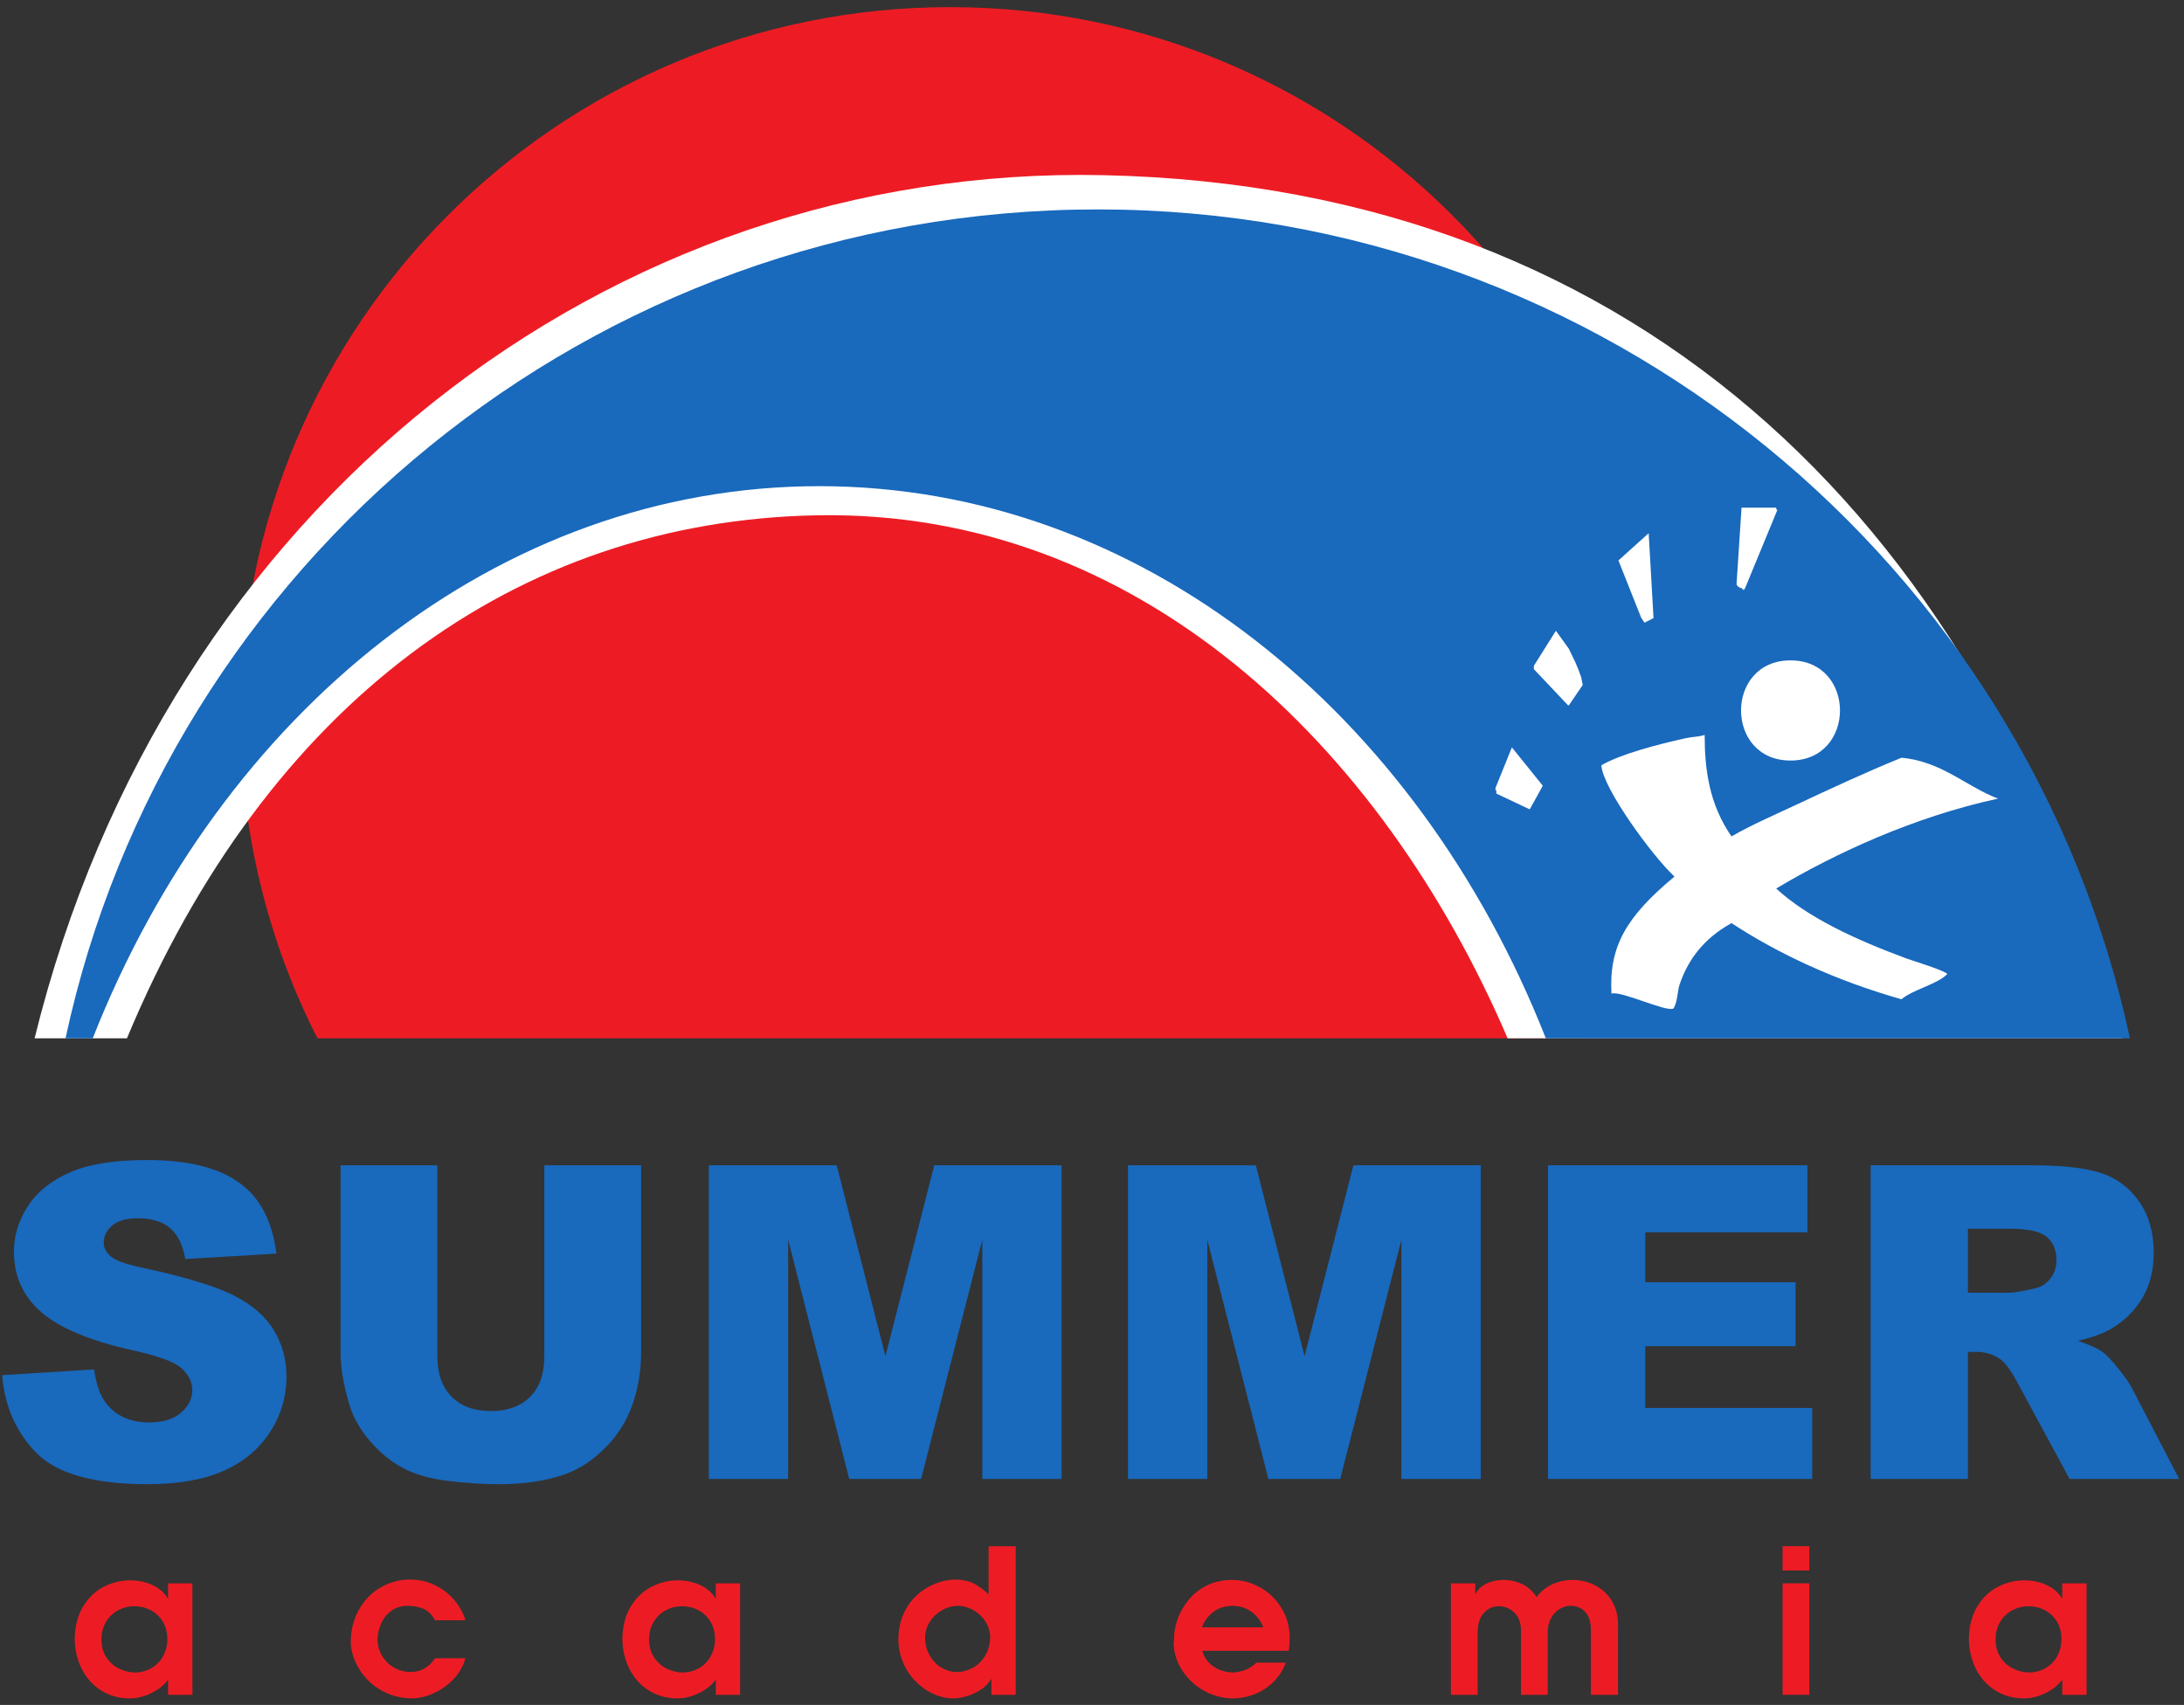
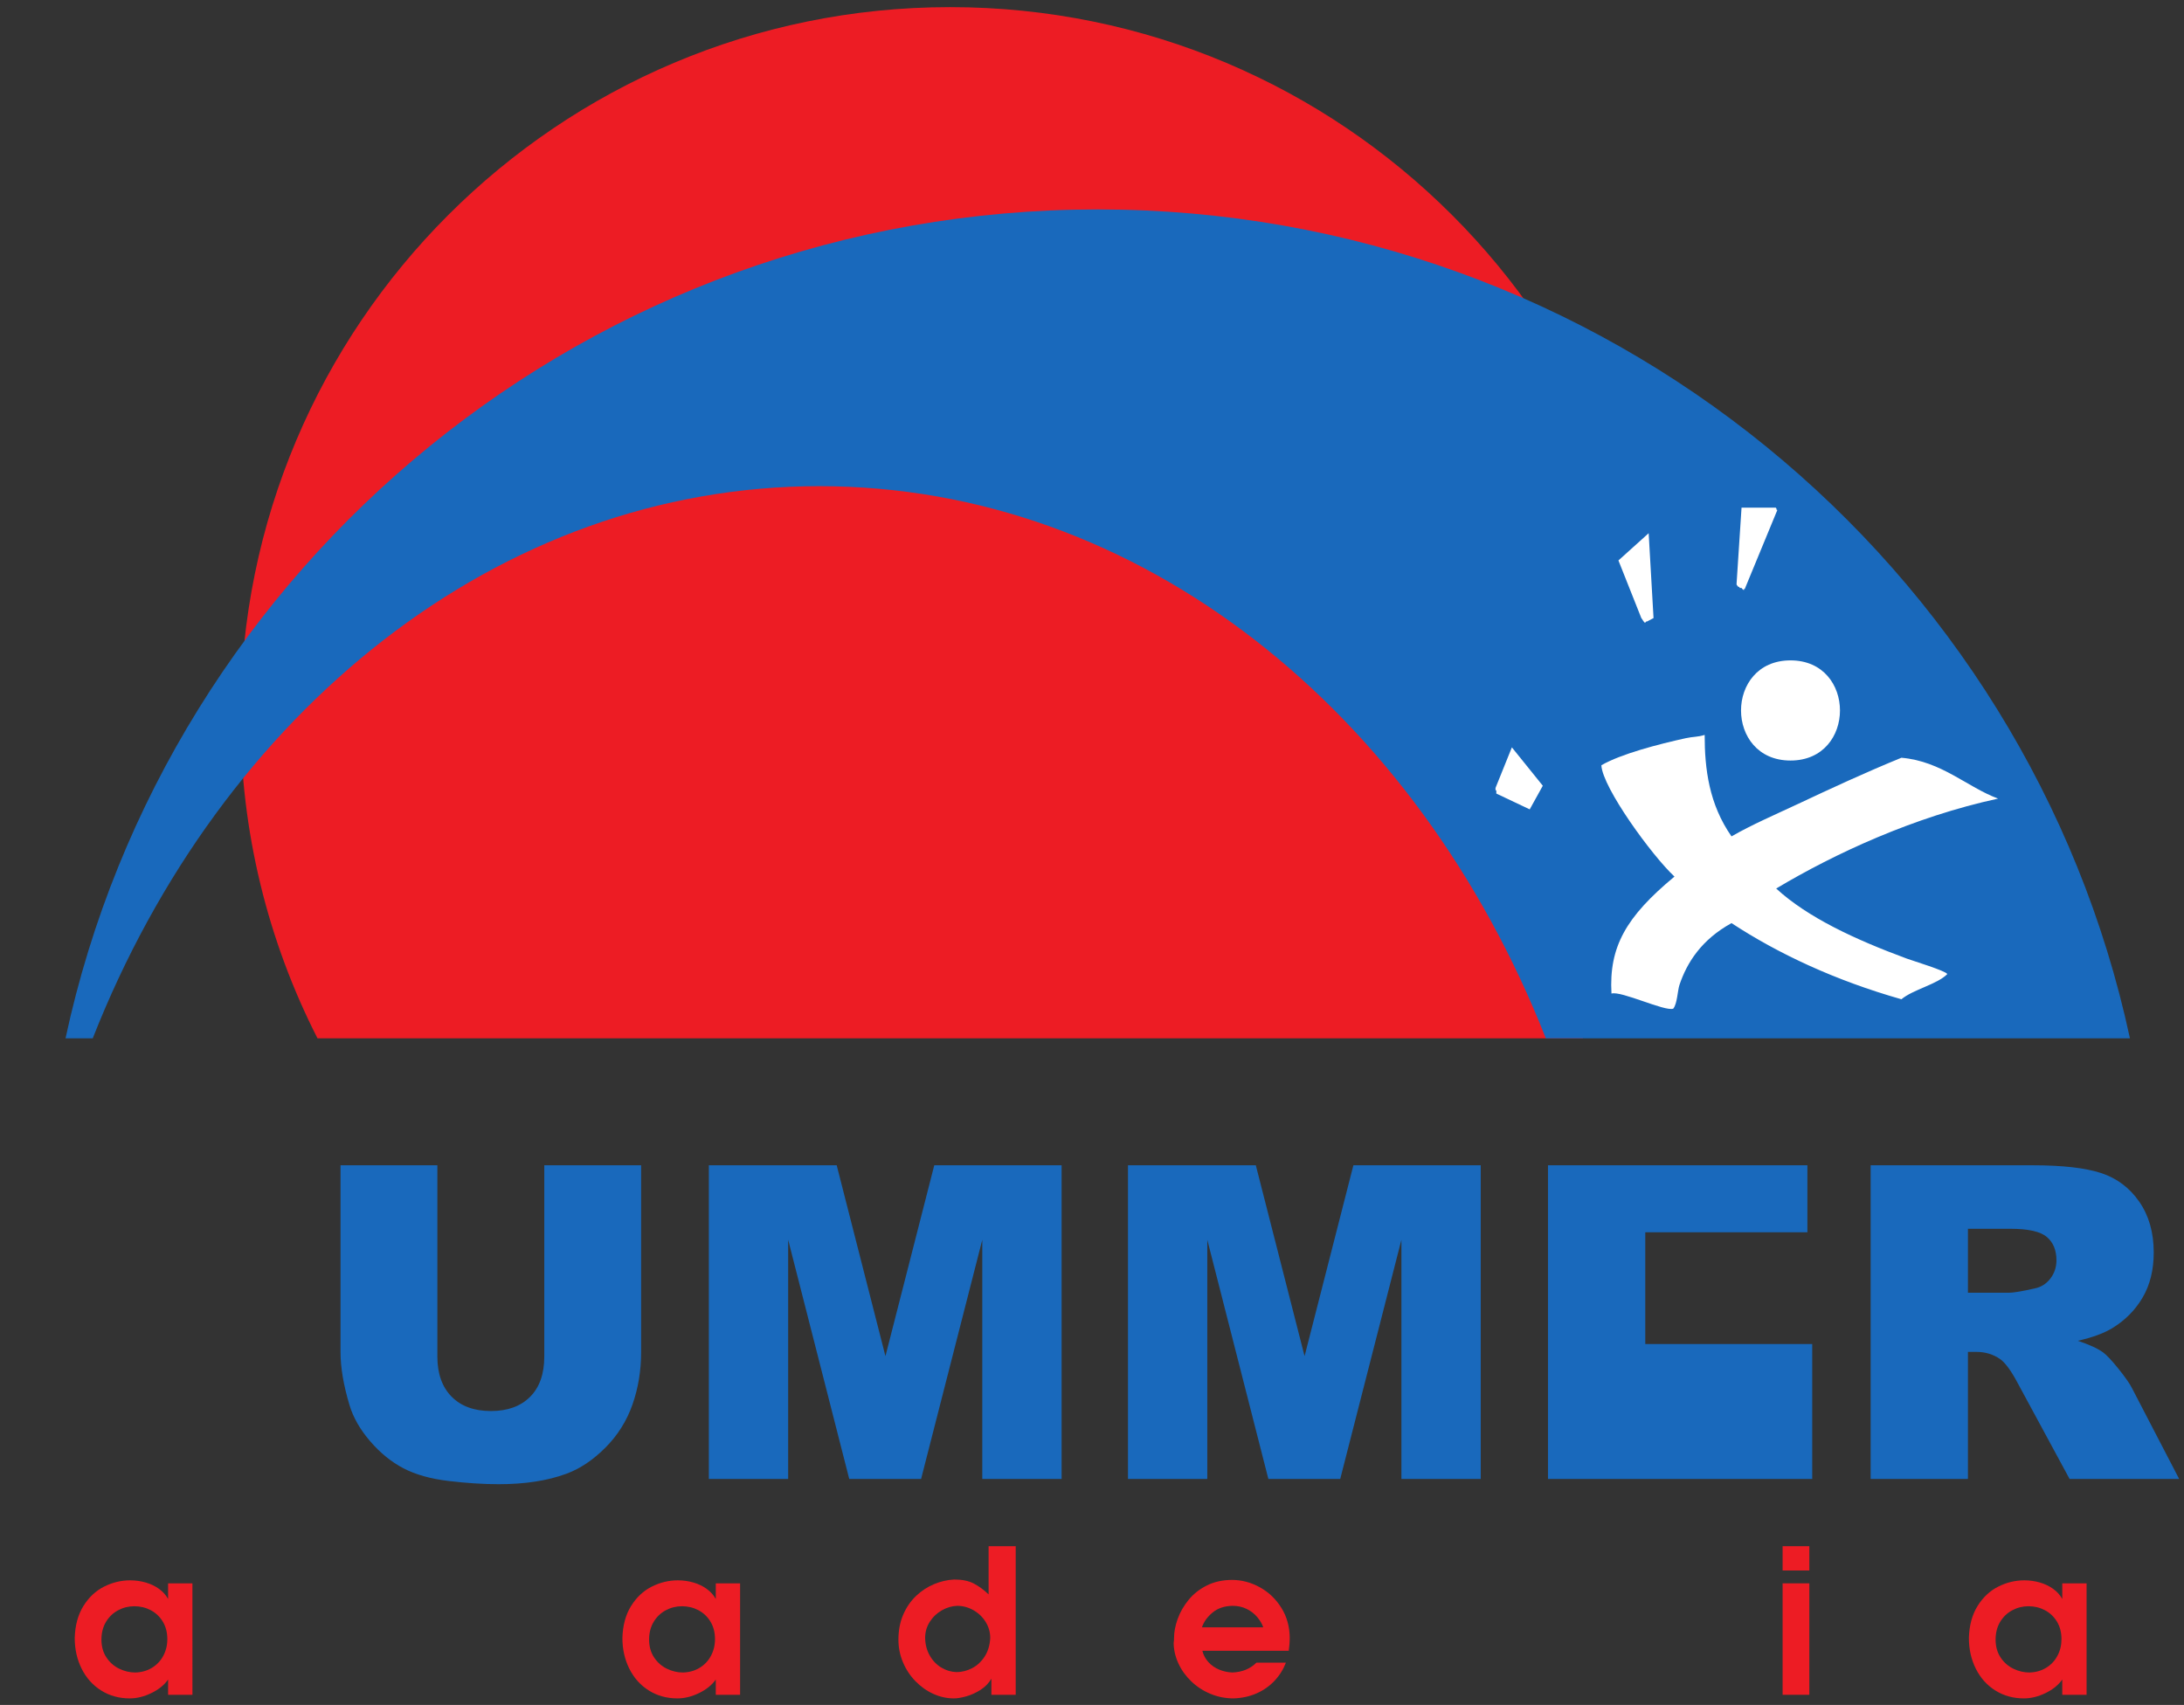
<svg xmlns="http://www.w3.org/2000/svg" xmlns:ns1="http://sodipodi.sourceforge.net/DTD/sodipodi-0.dtd" xmlns:ns2="http://www.inkscape.org/namespaces/inkscape" version="1.1" id="svg2" xml:space="preserve" width="346.667" height="270.667" viewBox="0 0 346.667 270.667" ns1:docname="summer-academia.svg" ns2:version="1.1-dev (1:1.0+devel+202101042222+3fdf2c5520)">
  <rect x="0" y="0" width="346.667" height="270.667" fill="#333333" stroke="none" />
  <defs id="defs6" />
  <ns1:namedview id="namedview4" pagecolor="#505050" bordercolor="#eeeeee" borderopacity="1" objecttolerance="10.0" gridtolerance="10.0" guidetolerance="10.0" ns2:pageshadow="0" ns2:pageopacity="0" ns2:pagecheckerboard="0" showgrid="false" ns2:zoom="2.5049262" ns2:cx="173.2586" ns2:cy="135.13372" ns2:current-layer="g8" />
  <g id="g8" ns2:groupmode="layer" ns2:label="ink_ext_XXXXXX" transform="matrix(1.333,0,0,-1.333,0,270.667)">
    <g id="g10" transform="scale(0.1)">
      <path d="m 286.363,1177.11 c 0,466.64 378.336,844.91 845.047,844.91 466.71,0 845.04,-378.27 845.04,-844.91 0,-137.95 -33.06,-268.18 -91.7,-383.196 H 378.066 C 319.43,908.93 286.363,1039.16 286.363,1177.11" style="fill:#ed1c24;fill-opacity:1;fill-rule:nonzero;stroke:none" id="path12" />
-       <path d="M 41.184,793.914 C 197.828,1430.29 725.895,1834.65 1314.07,1821.89 1963.23,1807.81 2369.28,1389.84 2527.29,793.914 H 1795.26 C 1644.19,1145.92 1352.51,1423.68 973.105,1416.81 615.379,1410.34 317.668,1193.66 151.164,793.914 H 41.184" style="fill:#ffffff;fill-opacity:1;fill-rule:nonzero;stroke:none" id="path14" />
      <path d="M 78.031,793.914 C 199.219,1358.05 703.477,1781.1 1307.15,1781.1 c 603.67,0 1107.93,-423.05 1229.12,-987.186 H 1840.73 C 1687.77,1182.56 1357.89,1451.51 975.586,1451.51 593.285,1451.51 263.395,1182.56 110.43,793.914 H 78.031" style="fill:#1969bc;fill-opacity:1;fill-rule:nonzero;stroke:none" id="path16" />
-       <path d="m 2.477,392.738 109.578,6.848 c 2.379,-17.75 7.215,-31.273 14.515,-40.566 11.887,-15.043 28.864,-22.567 50.934,-22.567 16.469,0 29.16,3.863 38.07,11.586 8.91,7.723 13.367,16.672 13.367,26.856 0,9.671 -4.214,18.332 -12.636,25.972 -8.426,7.633 -28.082,14.848 -58.965,21.637 -50.57,11.371 -86.633,26.476 -108.184,45.309 -21.727,18.828 -32.59,42.828 -32.59,72.007 0,19.168 5.562,37.278 16.684,54.328 11.125,17.047 27.852,30.45 50.184,40.204 22.332,9.753 52.945,14.628 91.836,14.628 47.714,0 84.101,-8.886 109.148,-26.664 25.051,-17.773 39.953,-46.05 44.711,-84.836 L 220.59,531.066 c -2.883,16.946 -8.957,29.27 -18.211,36.969 -9.258,7.703 -22.039,11.555 -38.336,11.555 -13.418,0 -23.52,-2.844 -30.316,-8.531 -6.793,-5.684 -10.192,-12.598 -10.192,-20.746 0,-5.938 2.75,-11.286 8.246,-16.036 5.324,-4.922 18.172,-9.507 38.539,-13.754 50.403,-10.863 86.508,-21.859 108.313,-32.988 21.808,-11.125 37.676,-24.93 47.605,-41.414 9.926,-16.48 14.891,-34.914 14.891,-55.297 0,-23.961 -6.621,-46.047 -19.859,-66.265 -13.243,-20.215 -31.747,-35.551 -55.508,-46 -23.766,-10.446 -53.727,-15.668 -89.883,-15.668 -63.484,0 -107.453,12.218 -131.899,36.664 -24.445,24.441 -38.281,55.504 -41.504,93.183" style="fill:#1969bc;fill-opacity:1;fill-rule:nonzero;stroke:none" id="path18" />
      <path d="m 648.121,642.719 h 115.32 v -222.5 c 0,-22.067 -3.441,-42.899 -10.316,-62.5 -6.883,-19.602 -17.668,-36.742 -32.359,-51.422 -14.692,-14.684 -30.106,-24.996 -46.243,-30.934 -22.418,-8.316 -49.335,-12.472 -80.757,-12.472 -18.176,0 -38.008,1.273 -59.496,3.816 -21.485,2.547 -39.446,7.594 -53.883,15.148 -14.438,7.551 -27.645,18.286 -39.617,32.2 -11.977,13.918 -20.172,28.258 -24.59,43.023 -7.133,23.762 -10.696,44.809 -10.696,63.141 v 222.5 H 520.801 V 414.922 c 0,-20.359 5.633,-36.266 16.902,-47.723 11.266,-11.453 26.899,-17.179 46.891,-17.179 19.816,0 35.359,5.64 46.625,16.925 11.269,11.282 16.902,27.274 16.902,47.977 v 227.797" style="fill:#1969bc;fill-opacity:1;fill-rule:nonzero;stroke:none" id="path20" />
      <path d="m 844.074,642.719 h 152.239 l 58.047,-227.332 58.14,227.332 h 151.63 V 269.148 h -94.45 v 284.825 l -72.86,-284.825 h -85.57 L 938.52,553.973 V 269.148 h -94.446 v 373.571" style="fill:#1969bc;fill-opacity:1;fill-rule:nonzero;stroke:none" id="path22" />
      <path d="m 1343.17,642.719 h 152.23 l 58.05,-227.332 58.14,227.332 h 151.63 V 269.148 h -94.45 v 284.825 l -72.86,-284.825 h -85.57 l -72.73,284.825 V 269.148 h -94.44 v 373.571" style="fill:#1969bc;fill-opacity:1;fill-rule:nonzero;stroke:none" id="path24" />
-       <path d="m 1843.3,642.719 h 308.91 v -79.828 h -193.07 v -59.477 h 178.99 v -76.176 h -178.99 v -73.566 h 198.81 V 269.148 H 1843.3 v 373.571" style="fill:#1969bc;fill-opacity:1;fill-rule:nonzero;stroke:none" id="path26" />
+       <path d="m 1843.3,642.719 h 308.91 v -79.828 h -193.07 v -59.477 h 178.99 h -178.99 v -73.566 h 198.81 V 269.148 H 1843.3 v 373.571" style="fill:#1969bc;fill-opacity:1;fill-rule:nonzero;stroke:none" id="path26" />
      <path d="m 2227.52,269.148 v 373.571 h 192.37 c 35.67,0 62.93,-3.063 81.79,-9.188 18.85,-6.125 34.05,-17.48 45.61,-34.074 11.54,-16.586 17.32,-36.797 17.32,-60.621 0,-20.758 -4.43,-38.664 -13.28,-53.727 -8.85,-15.058 -21.02,-27.269 -36.51,-36.625 -9.88,-5.957 -23.41,-10.89 -40.61,-14.804 13.74,-4.59 23.74,-9.18 30.02,-13.77 4.23,-3.055 10.38,-9.594 18.44,-19.625 8.06,-10.027 13.44,-17.762 16.15,-23.199 l 56.06,-107.938 h -130.47 l -61.66,113.93 c -7.82,14.75 -14.79,24.328 -20.9,28.735 -8.33,5.761 -17.76,8.644 -28.3,8.644 h -10.19 V 269.148 Z m 115.84,221.743 h 48.75 c 5.27,0 15.48,1.703 30.62,5.113 7.66,1.531 13.92,5.449 18.77,11.758 4.84,6.308 7.27,13.551 7.27,21.73 0,12.098 -3.83,21.387 -11.48,27.86 -7.66,6.476 -22.04,9.714 -43.14,9.714 h -50.79 v -76.175" style="fill:#1969bc;fill-opacity:1;fill-rule:evenodd;stroke:none" id="path28" />
      <path d="m 88.988,79.754 c 0.43,14.98 3.863,27.656 10.309,38.027 6.441,10.371 14.633,18.067 24.582,23.086 9.949,5.02 20.312,7.531 31.098,7.531 6.421,0 12.613,-0.867 18.57,-2.597 5.957,-1.727 11.242,-4.266 15.855,-7.61 4.614,-3.343 8.203,-7.347 10.774,-12.011 v 18.629 h 28.961 V 12.09 H 200.176 V 30.238 C 195.582,23.707 188.934,18.332 180.234,14.113 171.531,9.895 162.957,7.785 154.512,7.785 c -12.696,0 -24.035,3.137 -34.02,9.398 -9.984,6.266 -17.734,14.906 -23.242,25.918 -5.508,11.012 -8.262,23.23 -8.262,36.652 z M 160.98,38.637 c 7.364,0.156 13.954,1.977 19.774,5.461 5.824,3.484 10.359,8.246 13.609,14.281 3.254,6.035 4.879,12.691 4.879,19.977 0,7.98 -1.801,14.941 -5.406,20.883 -3.602,5.938 -8.391,10.473 -14.367,13.61 -5.977,3.132 -12.469,4.699 -19.481,4.699 -6.929,0 -13.402,-1.613 -19.418,-4.848 -6.019,-3.23 -10.82,-7.844 -14.398,-13.84 -3.586,-6 -5.375,-13.008 -5.375,-21.027 0,-8.18 1.965,-15.246 5.898,-21.207 3.934,-5.957 9.012,-10.445 15.243,-13.465 6.234,-3.016 12.578,-4.524 19.042,-4.524" style="fill:#ed1c24;fill-opacity:1;fill-rule:evenodd;stroke:none" id="path30" />
-       <path d="m 488.188,149.355 c 8.875,0 17.085,-1.492 24.636,-4.468 7.551,-2.981 14.129,-6.867 19.735,-11.66 5.601,-4.789 10.242,-10.039 13.921,-15.743 3.676,-5.707 6.254,-11.265 7.735,-16.679 h -36.141 c -3.929,6.968 -8.652,11.582 -14.156,13.836 -5.508,2.257 -11.785,3.386 -18.828,3.386 -7.356,0 -13.742,-1.972 -19.152,-5.925 -5.407,-3.95 -9.504,-9.153 -12.29,-15.61 -2.781,-6.461 -4.171,-13.387 -4.171,-20.781 0.777,-7.434 3.043,-13.883 6.8,-19.352 3.758,-5.465 8.457,-9.66 14.098,-12.578 5.645,-2.918 11.738,-4.473 18.273,-4.668 12.032,0 21.836,5.488 29.426,16.461 h 36.141 c -2.414,-8.828 -6.871,-16.812 -13.371,-23.949 -6.496,-7.141 -14.086,-12.781 -22.766,-16.926 -8.68,-4.141 -17.359,-6.445 -26.039,-6.914 -11.437,0 -21.809,2.055 -31.113,6.16 -9.301,4.106 -17.125,9.508 -23.469,16.199 -6.344,6.695 -11.172,13.895 -14.477,21.598 -3.308,7.707 -5.078,15.062 -5.312,22.07 0,15.297 3.336,28.692 10.012,40.196 6.672,11.5 15.422,20.265 26.238,26.297 10.82,6.031 22.242,9.05 34.27,9.05" style="fill:#ed1c24;fill-opacity:1;fill-rule:nonzero;stroke:none" id="path32" />
      <path d="m 741.141,79.754 c 0.429,14.98 3.863,27.656 10.308,38.027 6.442,10.371 14.633,18.067 24.582,23.086 9.949,5.02 20.313,7.531 31.098,7.531 6.422,0 12.613,-0.867 18.57,-2.597 5.957,-1.727 11.242,-4.266 15.856,-7.61 4.613,-3.343 8.203,-7.347 10.773,-12.011 v 18.629 h 28.961 V 12.09 H 852.328 V 30.238 C 847.734,23.707 841.086,18.332 832.387,14.113 823.684,9.895 815.109,7.785 806.664,7.785 c -12.695,0 -24.035,3.137 -34.019,9.398 -9.985,6.266 -17.735,14.906 -23.243,25.918 -5.507,11.012 -8.261,23.23 -8.261,36.652 z m 71.992,-41.117 c 7.363,0.156 13.953,1.977 19.773,5.461 5.824,3.484 10.36,8.246 13.61,14.281 3.254,6.035 4.879,12.691 4.879,19.977 0,7.98 -1.801,14.941 -5.407,20.883 -3.601,5.938 -8.39,10.473 -14.367,13.61 -5.976,3.132 -12.469,4.699 -19.48,4.699 -6.93,0 -13.403,-1.613 -19.422,-4.848 -6.016,-3.23 -10.813,-7.844 -14.395,-13.84 -3.586,-6 -5.375,-13.008 -5.375,-21.027 0,-8.18 1.965,-15.246 5.899,-21.207 3.933,-5.957 9.011,-10.445 15.242,-13.465 6.234,-3.016 12.578,-4.524 19.043,-4.524" style="fill:#ed1c24;fill-opacity:1;fill-rule:evenodd;stroke:none" id="path34" />
      <path d="m 1177.2,131.645 v 57.406 h 32.29 V 12.09 h -28.96 v 19.148 c -3.07,-5.254 -7.32,-9.637 -12.76,-13.156 -5.43,-3.519 -11.07,-6.113 -16.93,-7.785 -5.86,-1.672 -10.87,-2.512 -15.04,-2.512 -8.33,0 -16.46,1.793 -24.37,5.371 -7.93,3.582 -15.05,8.633 -21.38,15.148 -6.32,6.523 -11.28,14.051 -14.86,22.594 -3.58,8.543 -5.37,17.523 -5.37,26.941 0,10.977 1.9,20.863 5.69,29.66 3.8,8.793 8.91,16.238 15.33,22.328 6.42,6.09 13.59,10.777 21.49,14.067 7.9,3.289 15.9,5.109 23.99,5.46 9.31,0 16.96,-1.539 22.95,-4.617 6,-3.078 11.98,-7.441 17.93,-13.093 z m -75.57,-51.911 c 0.16,-7.856 2.01,-14.859 5.55,-21.008 3.54,-6.149 8.14,-10.906 13.78,-14.27 5.65,-3.371 11.64,-5.148 17.99,-5.344 6.43,0 12.64,1.555 18.63,4.668 6,3.113 10.98,7.754 14.95,13.922 3.97,6.168 6.17,13.512 6.6,22.031 0,6.969 -1.85,13.398 -5.55,19.293 -3.7,5.899 -8.58,10.536 -14.66,13.922 -6.07,3.387 -12.42,5.078 -19.04,5.078 -6.26,-0.195 -12.37,-1.972 -18.31,-5.339 -5.93,-3.368 -10.74,-7.942 -14.42,-13.719 -3.68,-5.777 -5.52,-12.188 -5.52,-19.234" style="fill:#ed1c24;fill-opacity:1;fill-rule:evenodd;stroke:none" id="path36" />
      <path d="m 1398.01,79.762 c 0,7.082 1.44,14.633 4.32,22.648 2.88,8.02 7.21,15.567 12.97,22.649 5.76,7.082 13.03,12.82 21.81,17.218 8.78,4.399 18.8,6.598 30.05,6.598 11.37,0 22.34,-2.898 32.93,-8.699 10.6,-5.797 19.19,-14.008 25.79,-24.633 6.6,-10.625 9.9,-22.707 9.9,-36.254 0,-4.32 -0.39,-9.266 -1.17,-14.828 h -102.84 c 1.24,-5.101 3.64,-9.594 7.18,-13.469 3.54,-3.875 7.83,-6.856 12.85,-8.941 5.02,-2.082 10.3,-3.223 15.83,-3.414 11.67,0.504 21.16,4.399 28.44,11.688 h 35.15 c -3.11,-8.094 -7.65,-15.301 -13.6,-21.617 -5.96,-6.32 -13.05,-11.301 -21.29,-14.938 -8.24,-3.637 -17.34,-5.629 -27.3,-5.984 -9.7,0 -18.87,1.793 -27.54,5.371 -8.66,3.582 -16.3,8.547 -22.92,14.887 -6.62,6.344 -11.75,13.496 -15.39,21.453 -3.64,7.957 -5.52,16.059 -5.64,24.309 0.32,1.598 0.47,3.582 0.47,5.957 z m 69.62,38.265 c -9.62,-0.195 -17.53,-2.855 -23.72,-7.984 -6.19,-5.129 -10.41,-10.996 -12.67,-17.602 h 73 c -1.4,4.039 -3.73,8.032 -6.98,11.977 -3.25,3.945 -7.39,7.199 -12.44,9.762 -5.04,2.566 -10.77,3.847 -17.19,3.847" style="fill:#ed1c24;fill-opacity:1;fill-rule:evenodd;stroke:none" id="path38" />
-       <path d="m 1727.71,144.809 h 28.95 v -13.145 c 2.65,5.449 7.02,9.676 13.11,12.691 6.09,3.012 12.87,4.52 20.34,4.52 8.05,0 15.59,-1.691 22.62,-5.078 7.02,-3.383 12.71,-8.535 17.07,-15.457 3,4.359 6.78,8.09 11.36,11.203 4.57,3.109 9.55,5.445 14.92,7 5.37,1.555 10.8,2.332 16.3,2.332 9.3,0 18.11,-2.051 26.43,-6.16 8.31,-4.106 15.04,-10.227 20.17,-18.36 5.15,-8.136 7.71,-17.824 7.71,-29.07 V 12.09 h -32.28 v 77.488 c 0,9.305 -2.28,16.383 -6.84,21.227 -4.56,4.847 -10.25,7.269 -17.06,7.269 -4.6,0 -9.02,-1.254 -13.26,-3.765 -4.25,-2.508 -7.69,-6.18 -10.32,-11.008 -2.63,-4.824 -3.94,-10.434 -3.94,-16.817 V 12.09 h -31.81 v 76.555 c 0,8.914 -2.61,15.96 -7.82,21.137 -5.22,5.18 -11.46,7.766 -18.74,7.766 -6.92,0 -12.84,-2.695 -17.74,-8.086 -4.91,-5.391 -7.36,-13.207 -7.36,-23.445 V 12.09 h -31.81 V 144.809" style="fill:#ed1c24;fill-opacity:1;fill-rule:nonzero;stroke:none" id="path40" />
      <path d="m 2122.68,189.051 h 31.81 v -28.938 h -31.81 z m 0,-44.242 h 31.81 V 12.09 h -31.81 V 144.809" style="fill:#ed1c24;fill-opacity:1;fill-rule:evenodd;stroke:none" id="path42" />
      <path d="m 2344.51,79.754 c 0.42,14.98 3.86,27.656 10.3,38.027 6.44,10.371 14.64,18.067 24.59,23.086 9.95,5.02 20.31,7.531 31.1,7.531 6.42,0 12.61,-0.867 18.57,-2.597 5.95,-1.727 11.23,-4.266 15.85,-7.61 4.62,-3.343 8.21,-7.347 10.78,-12.011 v 18.629 h 28.95 V 12.09 h -28.95 v 18.148 c -4.6,-6.531 -11.25,-11.906 -19.95,-16.125 -8.7,-4.219 -17.27,-6.328 -25.72,-6.328 -12.69,0 -24.03,3.137 -34.02,9.398 -9.99,6.266 -17.73,14.906 -23.24,25.918 -5.51,11.012 -8.26,23.23 -8.26,36.652 z m 71.99,-41.117 c 7.36,0.156 13.95,1.977 19.77,5.461 5.82,3.484 10.36,8.246 13.61,14.281 3.26,6.035 4.88,12.691 4.88,19.977 0,7.98 -1.8,14.941 -5.4,20.883 -3.61,5.938 -8.4,10.473 -14.37,13.61 -5.98,3.132 -12.47,4.699 -19.48,4.699 -6.93,0 -13.41,-1.613 -19.42,-4.848 -6.02,-3.23 -10.82,-7.844 -14.4,-13.84 -3.58,-6 -5.37,-13.008 -5.37,-21.027 0,-8.18 1.96,-15.246 5.89,-21.207 3.93,-5.957 9.02,-10.445 15.25,-13.465 6.23,-3.016 12.58,-4.524 19.04,-4.524" style="fill:#ed1c24;fill-opacity:1;fill-rule:evenodd;stroke:none" id="path44" />
      <path d="m 1821.55,1066.58 -39.77,18.83 v 3.89 h -0.96 v 1.49 1.33 l 19.48,48.31 36.82,-45.7 -15.57,-28.15 v 0" style="fill:#ffffff;fill-opacity:1;fill-rule:evenodd;stroke:none" id="path46" />
-       <path d="m 1868.16,1190.49 h -0.96 l -40.73,43.1 v 3.94 l 26.23,41.76 4.83,-6.71 5.79,-8.03 4.84,-6.71 3.87,-8.18 3.91,-8.04 3.91,-9.37 2.95,-8.18 1.89,-9.32 -16.53,-24.26 v 0" style="fill:#ffffff;fill-opacity:1;fill-rule:evenodd;stroke:none" id="path48" />
      <path d="m 1961.19,1290.32 h -0.96 l -0.96,-1.28 h -0.92 l -1.07,1.28 -0.96,1.33 -0.92,1.48 -0.96,1.28 -27.26,68.63 36,32.45 5.8,-101.08 -7.79,-4.09 v 0" style="fill:#ffffff;fill-opacity:1;fill-rule:evenodd;stroke:none" id="path50" />
      <path d="m 2077.59,1329.01 h -0.96 v -1.49 l -1.88,1.49 -0.96,1.28 h -1.99 l -0.96,1.33 h -0.93 l -1.06,1.27 -0.96,1.34 v 1.48 l 5.9,90.23 h 40.73 l 0.96,-1.49 v -1.28 h 0.96 l -38.85,-94.16 v 0" style="fill:#ffffff;fill-opacity:1;fill-rule:evenodd;stroke:none" id="path52" />
      <path d="m 2115.02,972.309 c 37.5,-34.434 93.5,-60.52 155.44,-83.422 7.63,-2.821 46.53,-14.578 48.33,-18.457 -11.75,-12.137 -40.97,-18.481 -54.63,-30.004 -79.09,22.469 -147.12,54.461 -202.32,90.687 -36.02,-19.847 -53.05,-47.16 -61.93,-73.429 -2.34,-6.899 -2.62,-22.477 -7.44,-28.446 -9.88,-3.726 -62.22,21.578 -73.58,17.957 -3.12,55.539 17.13,91.348 75.03,139.336 -26.78,24.899 -85.75,105.949 -87.07,132.579 23.42,13.53 67.97,25.09 100.37,32.21 9.44,2.08 13.69,1.18 22.64,3.93 0,-40.27 5.12,-82.37 31.98,-120.85 24.03,13.88 51.67,25.74 78.31,38.24 40.47,19 81.03,37.86 124.01,55.42 47.93,-4.17 78.11,-34.94 115.11,-48.67 -100.15,-21.66 -194.17,-65.24 -264.25,-107.081" style="fill:#ffffff;fill-opacity:1;fill-rule:nonzero;stroke:none" id="path54" />
      <path d="m 2132.09,1244.02 c -78.55,0 -78.55,-119.28 0,-119.28 78.55,0 78.55,119.28 0,119.28" style="fill:#ffffff;fill-opacity:1;fill-rule:evenodd;stroke:none" id="path56" />
    </g>
  </g>
</svg>